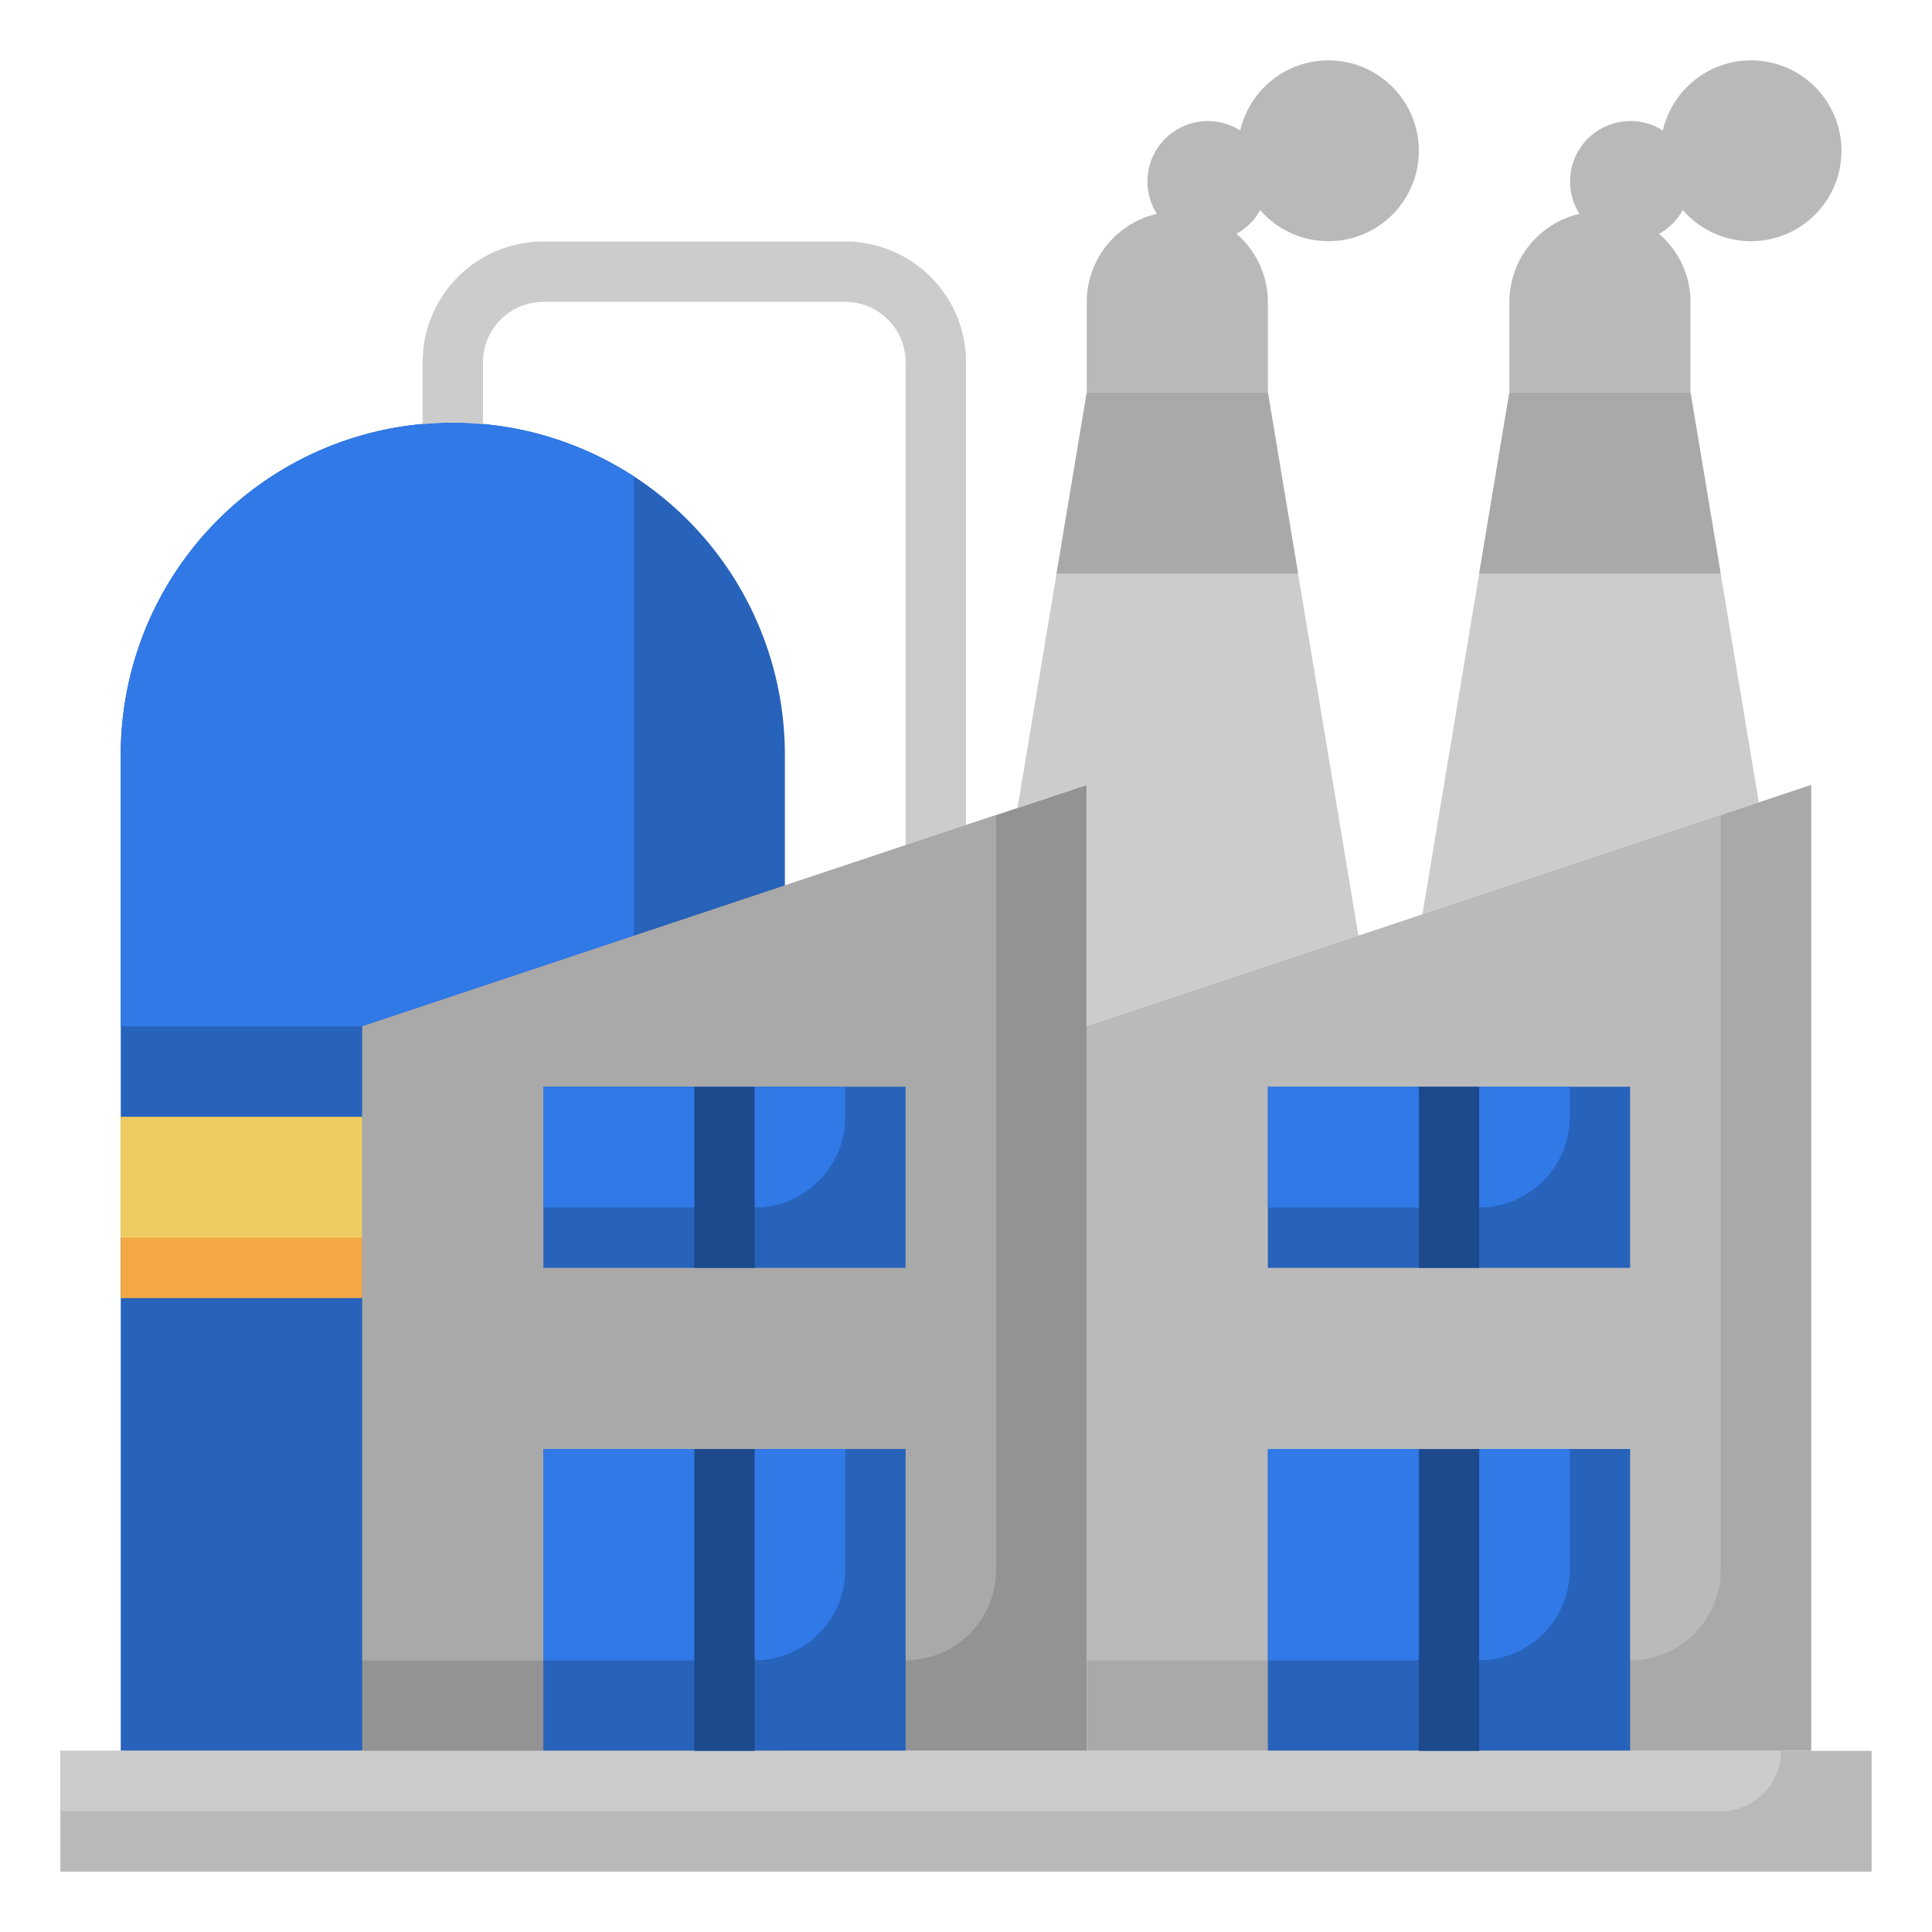
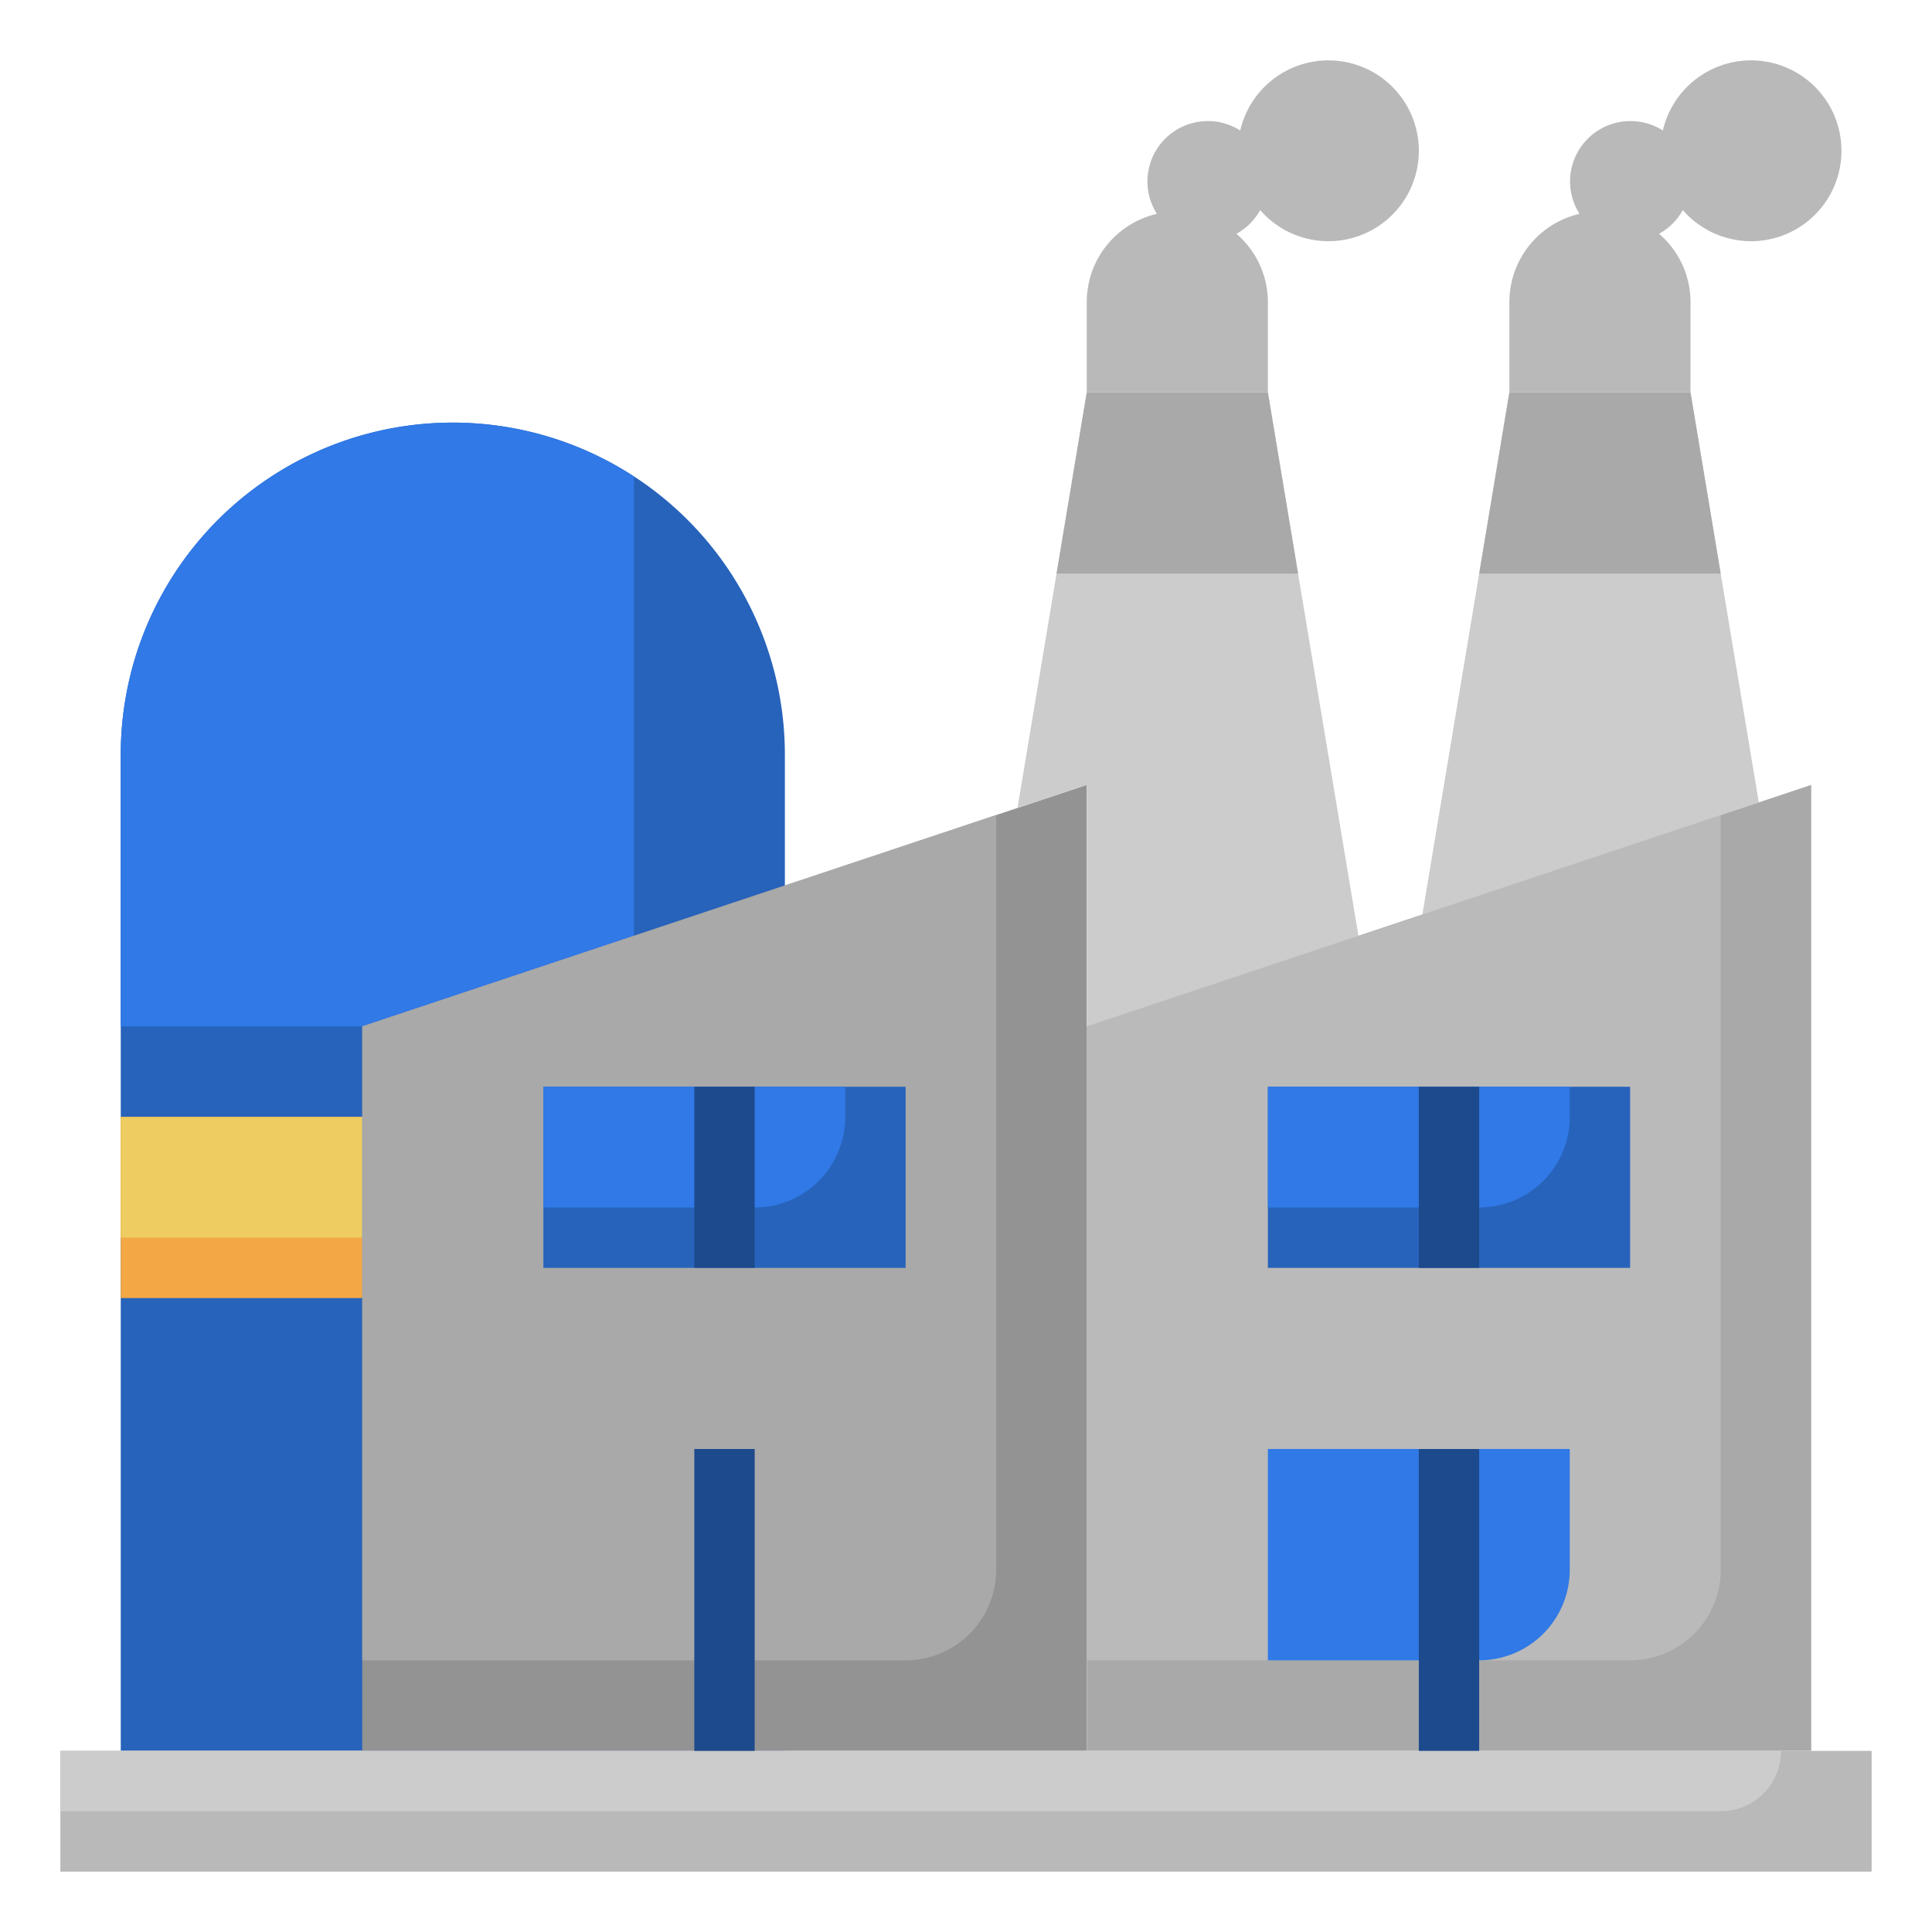
<svg xmlns="http://www.w3.org/2000/svg" id="Layer_3" height="512" viewBox="0 0 64 64" width="512" data-name="Layer 3">
  <path d="m15 14a11 11 0 0 0 -11 11v33h22v-33a11 11 0 0 0 -11-11z" fill="#2763bb" />
  <path d="m18 34a3 3 0 0 0 3-3v-15.213a10.992 10.992 0 0 0 -17 9.213v9z" fill="#3079e6" />
-   <path d="m28 8h-10a4 4 0 0 0 -4 4v2.05c.33-.029.662-.05 1-.05s.67.021 1 .05v-2.05a2 2 0 0 1 2-2h10a2 2 0 0 1 2 2v16l2-.667v-15.333a4 4 0 0 0 -4-4z" fill="#ccc" />
  <path d="m4 37h22v6h-22z" fill="#f3a845" />
  <path d="m4 37v4h20a2 2 0 0 0 2-2v-2z" fill="#eecc61" />
  <path d="m58.263 26.579-2.263-13.579h-6l-2.882 17.294z" fill="#ccc" />
  <path d="m57 19-1-6h-6l-1 6z" fill="#a9a9a9" />
  <path d="m12 34v24h24v-32z" fill="#939393" />
  <path d="m45 31-3-18h-6l-2.294 13.765 2.294-.765v8z" fill="#ccc" />
  <path d="m12 34v21h18a3 3 0 0 0 3-3v-25z" fill="#a9a9a9" />
  <path d="m18 36h12v6h-12z" fill="#2763bb" />
  <path d="m18 36v4h7a3 3 0 0 0 3-3v-1z" fill="#3079e6" />
  <path d="m36 34v24h24v-32z" fill="#a9a9a9" />
  <path d="m36 34v21h18a3 3 0 0 0 3-3v-25z" fill="#bababa" />
-   <path d="m42 48h12v10h-12z" fill="#2763bb" />
  <path d="m42 48v7h7a3 3 0 0 0 3-3v-4z" fill="#3079e6" />
-   <path d="m18 48h12v10h-12z" fill="#2763bb" />
-   <path d="m18 48v7h7a3 3 0 0 0 3-3v-4z" fill="#3079e6" />
  <path d="m2 58h60v4h-60z" fill="#b9b9b9" />
  <path d="m2 60h55a2 2 0 0 0 2-2h-57z" fill="#ccc" />
  <g fill="#1d4a8c">
    <path d="m23 48h2v10h-2z" />
    <path d="m23 36h2v6h-2z" />
    <path d="m47 48h2v10h-2z" />
  </g>
  <path d="m42 13h-6l-1 6h8z" fill="#a9a9a9" />
  <path d="m58 2a3 3 0 0 0 -2.916 2.323 2 2 0 0 0 -2.761 2.761 3 3 0 0 0 -2.323 2.916v3h6v-3a2.979 2.979 0 0 0 -1.041-2.255 1.994 1.994 0 0 0 .786-.786 2.995 2.995 0 1 0 2.255-4.959z" fill="#b9b9b9" />
  <path d="m42 36h12v6h-12z" fill="#2763bb" />
  <path d="m42 36v4h7a3 3 0 0 0 3-3v-1z" fill="#3079e6" />
  <path d="m47 36h2v6h-2z" fill="#1d4a8c" />
  <path d="m44 2a3 3 0 0 0 -2.916 2.323 2 2 0 0 0 -2.761 2.761 3 3 0 0 0 -2.323 2.916v3h6v-3a2.979 2.979 0 0 0 -1.041-2.255 1.994 1.994 0 0 0 .786-.786 2.995 2.995 0 1 0 2.255-4.959z" fill="#b9b9b9" />
</svg>